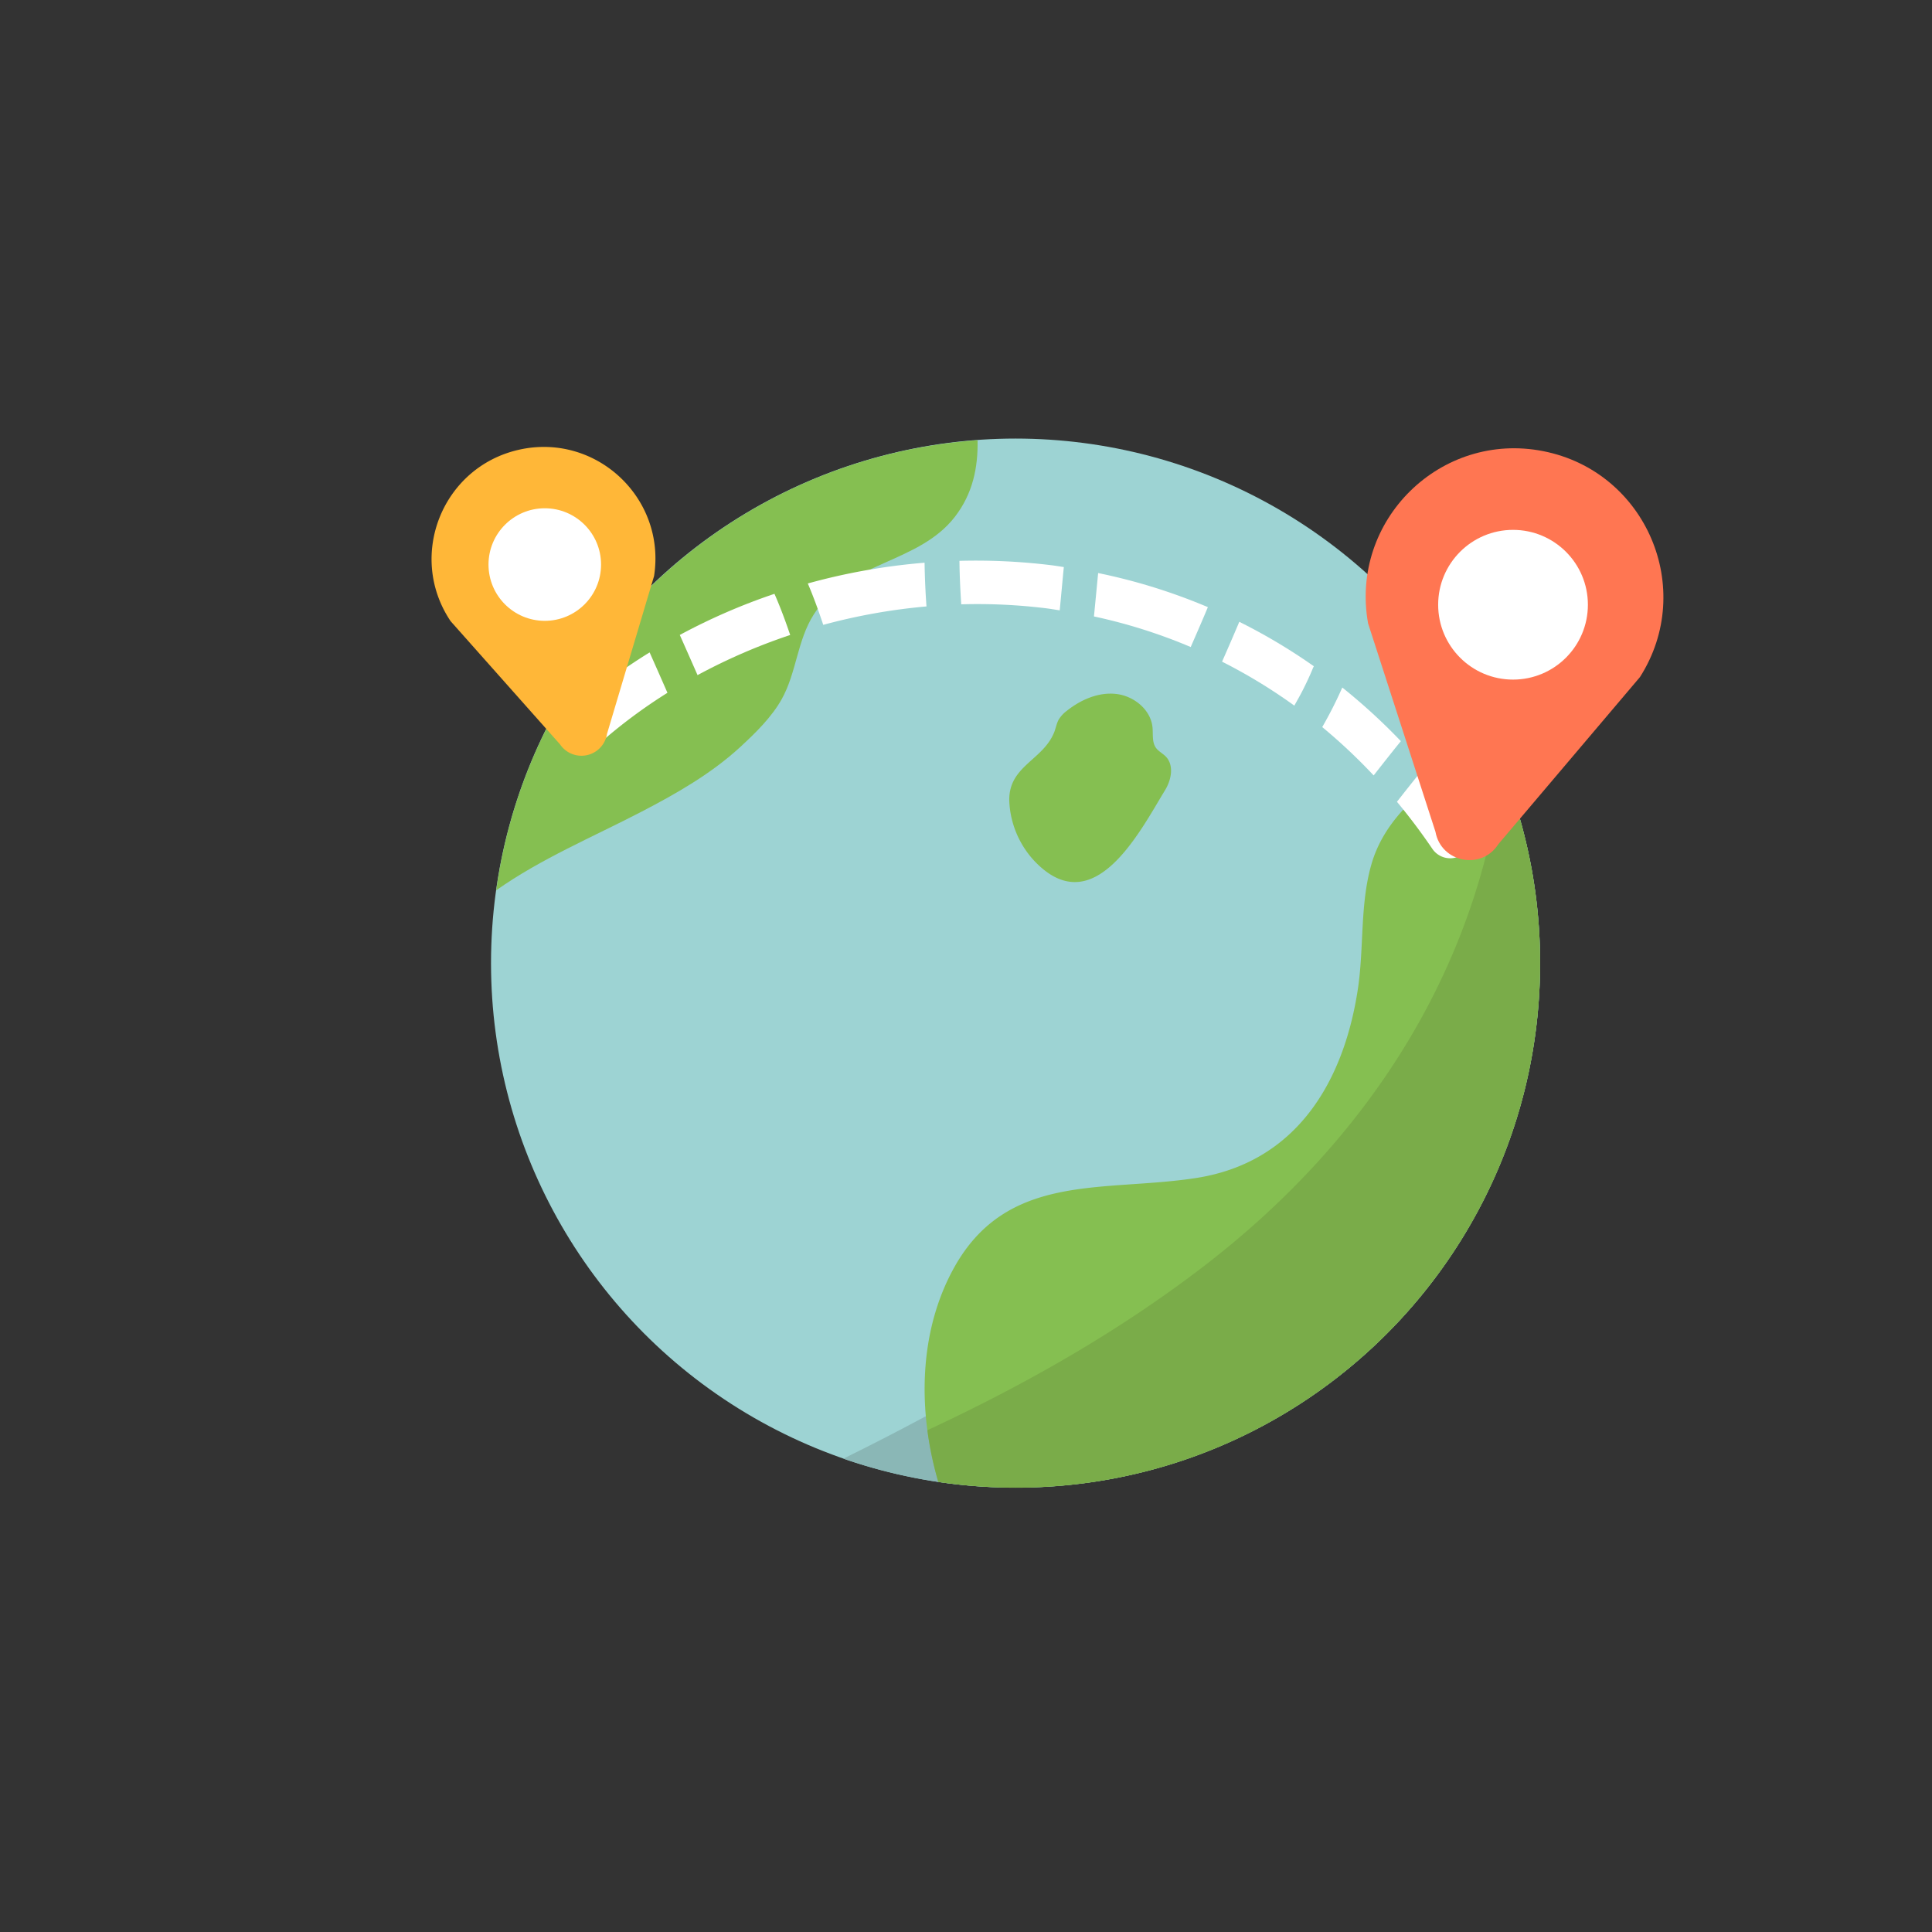
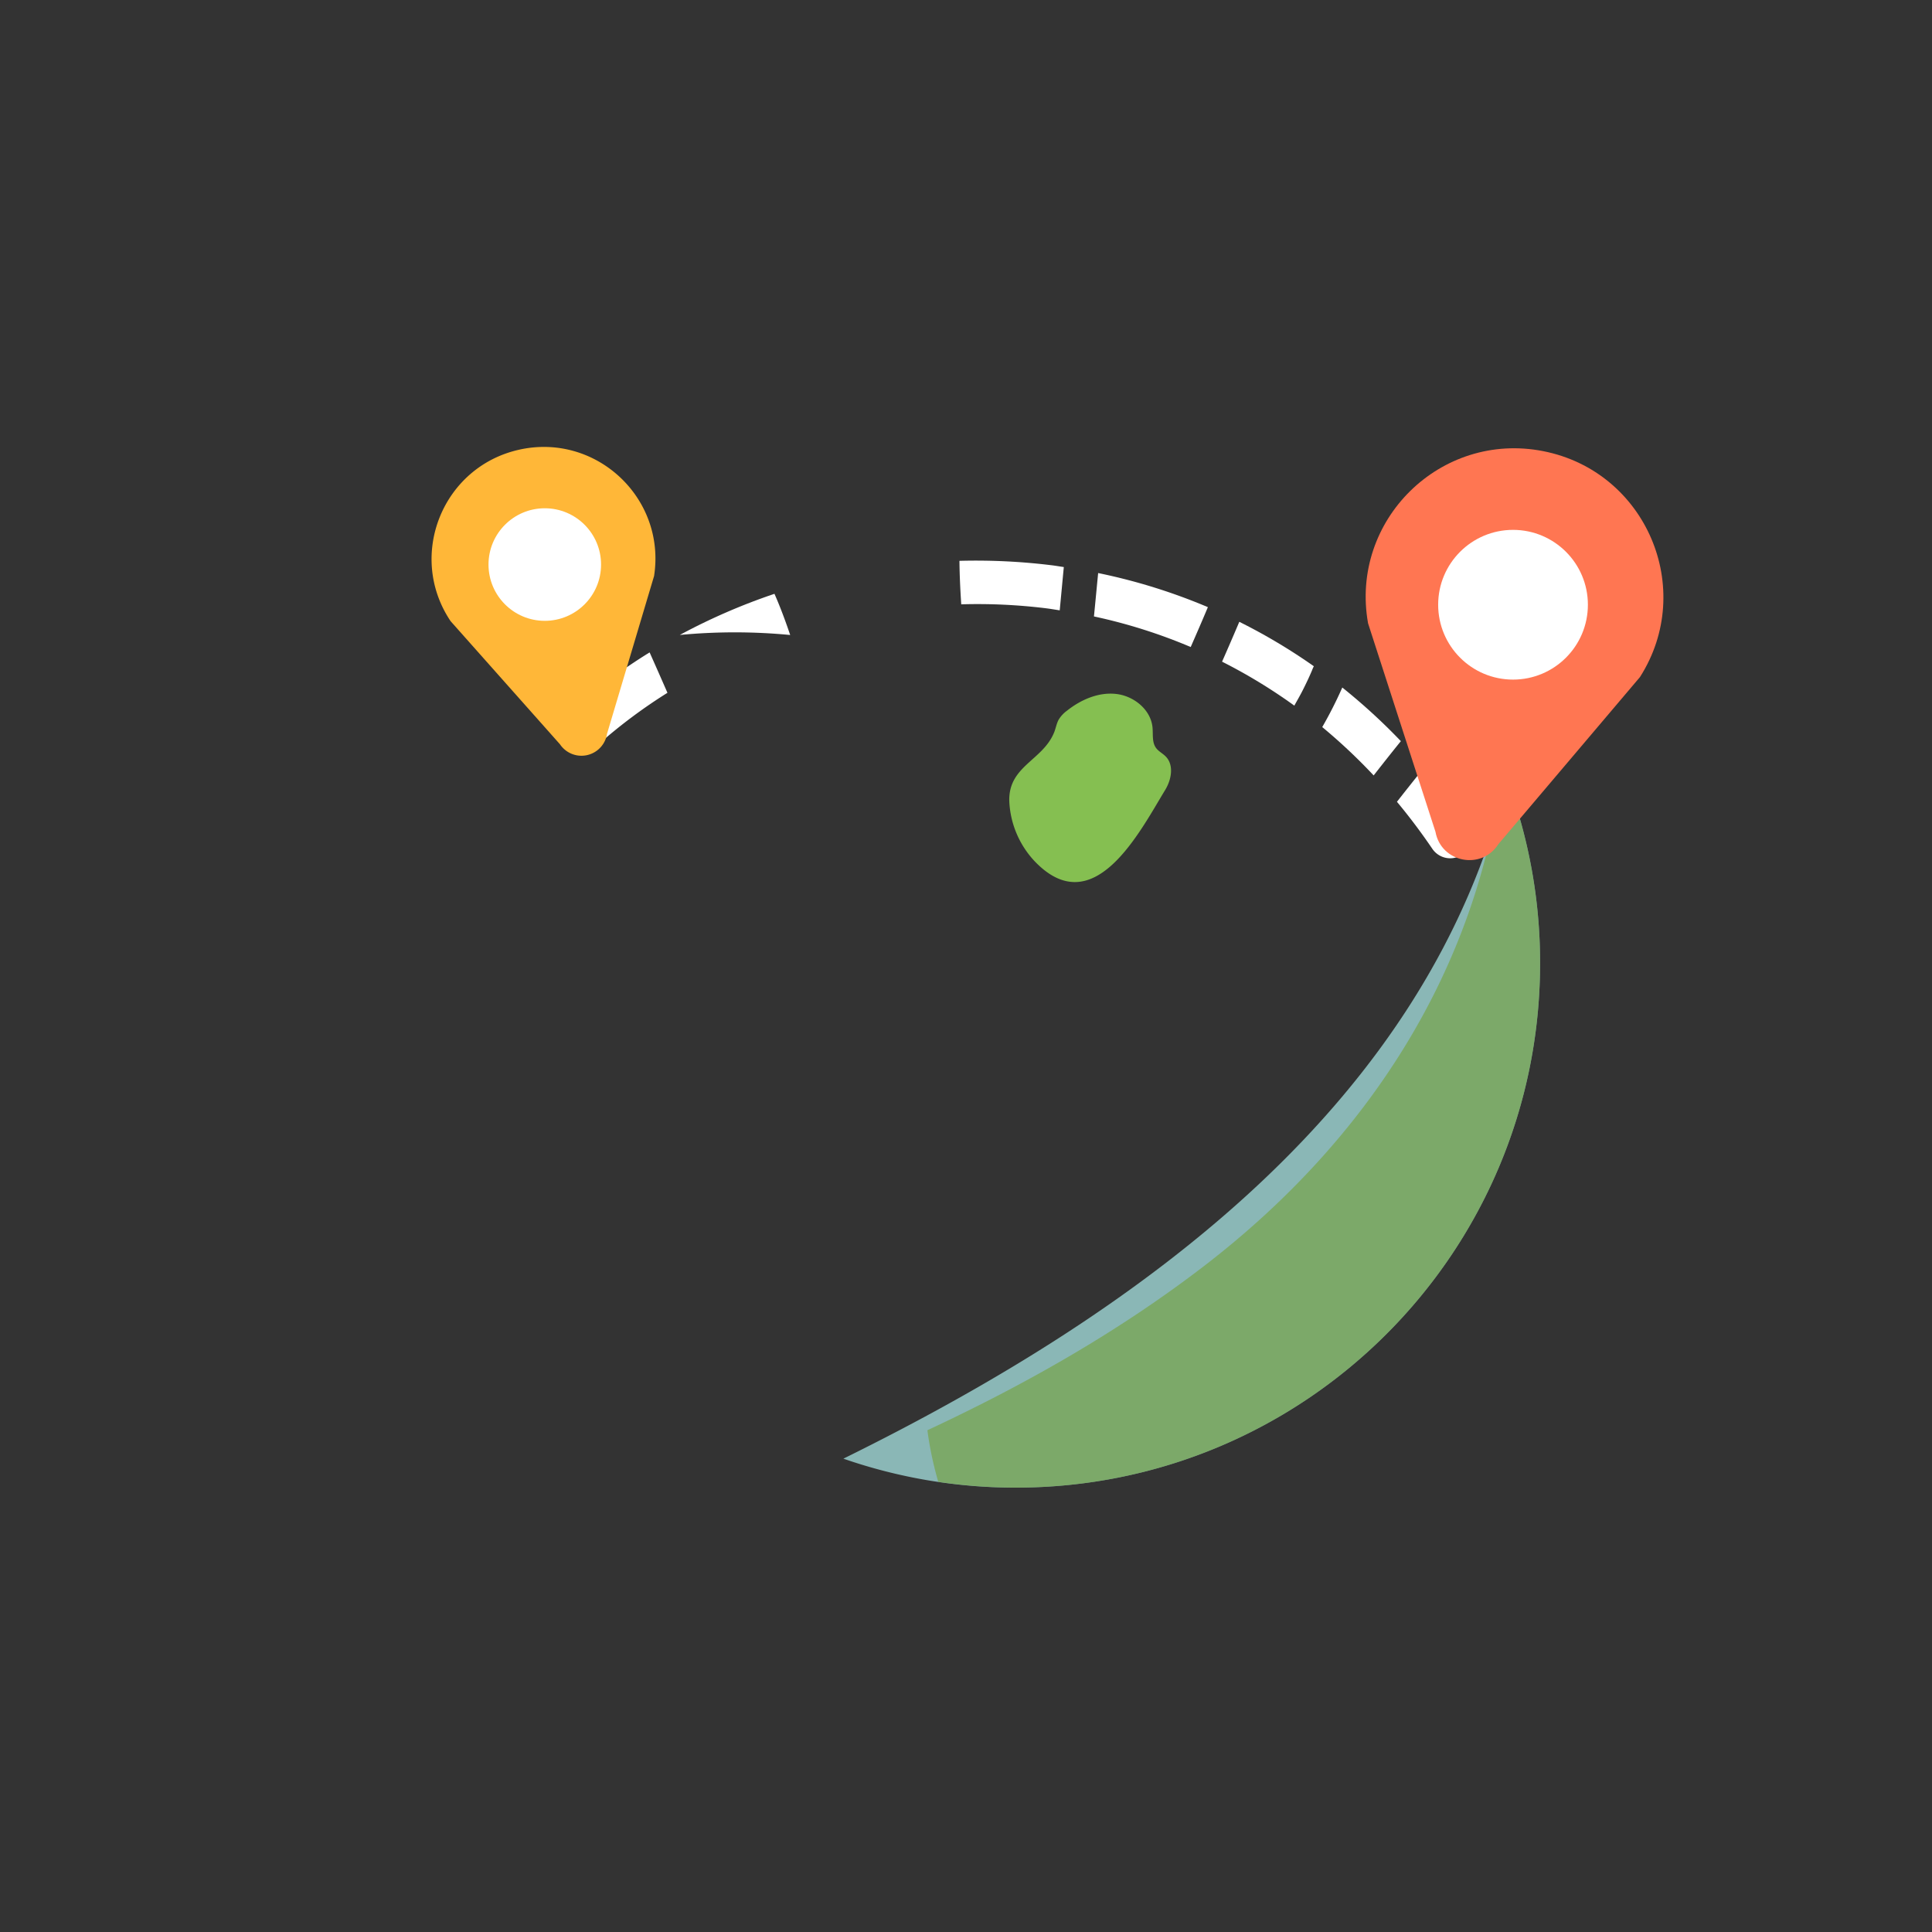
<svg xmlns="http://www.w3.org/2000/svg" viewBox="0 0 1000 1000">
  <rect x="0" y="0" width="1000" height="1000" fill="#333333" stroke="none" />
  <defs>
    <style>.cls-1{fill:#9dd3d3;}.cls-2{fill:#8ab7b6;}.cls-3{fill:#85bf51;}.cls-4{fill:#76a345;opacity:0.68;}.cls-5{fill:#fff;}.cls-6{fill:#ff7652;}.cls-7{fill:#ffb738;}</style>
  </defs>
  <title>иконки2</title>
  <g id="Слой_23" data-name="Слой 23">
-     <circle class="cls-1" cx="525.65" cy="498.5" r="271.5" />
    <path class="cls-2" d="M780.05,403.56C739.32,570.41,592.28,678.29,436.53,755a271.07,271.07,0,0,0,89.12,15c150,0,271.5-121.55,271.5-271.5A270.78,270.78,0,0,0,780.05,403.56Z" />
-     <path class="cls-3" d="M332,420.16c18.2-9.46,36.29-19.77,51.43-33.76,7.7-7.12,16-15.25,21.16-24.47,7.75-13.88,8-30.41,16.68-44,17.53-27.37,54.1-26,73-50.46,9.3-12.07,12-25.63,11.72-39.64-128.18,9.19-231.7,107.3-249.16,233C280,444.45,307,433.15,332,420.16Z" />
    <path class="cls-3" d="M545.79,378.63c0,.12-.09.25-.14.37-5.83,14.62-23.71,17.44-23.25,35.61a48.49,48.49,0,0,0,13.23,31.27c30.48,31.72,54.23-15.26,67.47-37,3.22-5.3,4.64-12.78.35-17.25-1.6-1.67-3.82-2.71-5.16-4.59-2.11-3-1.39-7-1.76-10.63-.93-9.14-9.67-16.19-18.81-17.22s-18.24,2.94-25.44,8.65a16.26,16.26,0,0,0-4.28,4.59C546.93,374.35,546.55,376.57,545.79,378.63Z" />
-     <path class="cls-3" d="M758.46,392.33c-20,14.52-41.15,29.8-48.47,54.55-6.14,20.76-3.93,43.55-7.13,64.85-7.35,48.85-32.29,90-83.74,98-48.06,7.45-98.15-3.31-125.67,47.1-18,33-18.44,73.72-7.8,110.21a273.42,273.42,0,0,0,40,3c150,0,271.5-121.55,271.5-271.5a270.34,270.34,0,0,0-25.87-115.71C766.08,386.65,761.68,390,758.46,392.33Z" />
    <path class="cls-4" d="M777.71,397.63c-12.89,104-69.27,192.15-154.4,257.59-44.24,34-92.74,61.5-143.29,85.07A178.59,178.59,0,0,0,485.65,767a273.42,273.42,0,0,0,40,3c150,0,271.5-121.55,271.5-271.5A270.31,270.31,0,0,0,777.71,397.63Z" />
    <path class="cls-5" d="M336.24,337.68A296.9,296.9,0,0,0,295.43,368a11.28,11.28,0,0,0-.72,16.27h0a11.15,11.15,0,0,0,15.41.68,270.35,270.35,0,0,1,35.35-26.36Q340.89,348.11,336.24,337.68Z" />
-     <path class="cls-5" d="M478.56,291.26A325.67,325.67,0,0,0,418.12,302c3,7,5.57,14.19,8,21.42a307.26,307.26,0,0,1,53.43-9.53C479,306.37,478.67,298.82,478.56,291.26Z" />
    <path class="cls-5" d="M550.63,293.51c-2.29-.33-4.56-.74-6.86-1a320.12,320.12,0,0,0-47.16-2.22c.08,7.51.43,15,.93,22.51a290.17,290.17,0,0,1,43.51,2c2.51.3,5,.74,7.46,1.11C549.23,308.42,549.91,301,550.63,293.51Z" />
    <path class="cls-5" d="M674,357.84c1.1-2.15,2.16-4.33,3.18-6.52.5-1.1,1-2.2,1.48-3.31.09-.22.16-.38.22-.51.21-.5.41-1,.61-1.5a11.12,11.12,0,0,1,.56-1.15,296.72,296.72,0,0,0-38.59-23q-4.38,10.35-8.92,20.63a277.22,277.22,0,0,1,37.4,22.75C671.31,362.75,672.72,360.33,674,357.84Z" />
    <path class="cls-5" d="M711,401.36c4.65-5.94,9.32-11.87,14.08-17.74a311.79,311.79,0,0,0-30.31-27.76,214.63,214.63,0,0,1-10.38,20.47A291.42,291.42,0,0,1,711,401.36Z" />
    <path class="cls-5" d="M759.85,426.61a331.32,331.32,0,0,0-22.54-29.55Q730.11,406,723.06,415q9.66,11.61,18.35,24.39a11.15,11.15,0,0,0,15.18,3.11A11.28,11.28,0,0,0,759.85,426.61Z" />
    <path class="cls-5" d="M625.2,314.26a299.84,299.84,0,0,0-56.8-17.65c-.73,7.49-1.43,15-2.17,22.46a276.33,276.33,0,0,1,50.08,15.83C619.33,328,622.31,321.16,625.2,314.26Z" />
-     <path class="cls-5" d="M400.86,307.36a315.73,315.73,0,0,0-49,21.29q4.62,10.38,9.19,20.79A301.33,301.33,0,0,1,409,328.67C406.56,321.45,403.92,314.32,400.86,307.36Z" />
+     <path class="cls-5" d="M400.86,307.36a315.73,315.73,0,0,0-49,21.29A301.33,301.33,0,0,1,409,328.67C406.56,321.45,403.92,314.32,400.86,307.36Z" />
    <path class="cls-6" d="M798.84,233.53h0c53.18,10.5,79.15,71.2,50,116.92l-73.3,86.49c-8.71,13.68-29.69,9.54-32.55-6.43L708.11,322.64C698.56,269.29,745.66,223,798.84,233.53Z" />
    <circle class="cls-5" cx="783.14" cy="313.01" r="38.75" />
    <path class="cls-7" d="M268.79,232.74h0c39.79-8.83,76,25.12,69.76,65.4l-24.36,81.7a13.39,13.39,0,0,1-24.35,5.4L233.22,321.5C210.53,287.64,229,241.57,268.79,232.74Z" />
    <circle class="cls-5" cx="281.98" cy="292.21" r="29.13" />
  </g>
</svg>